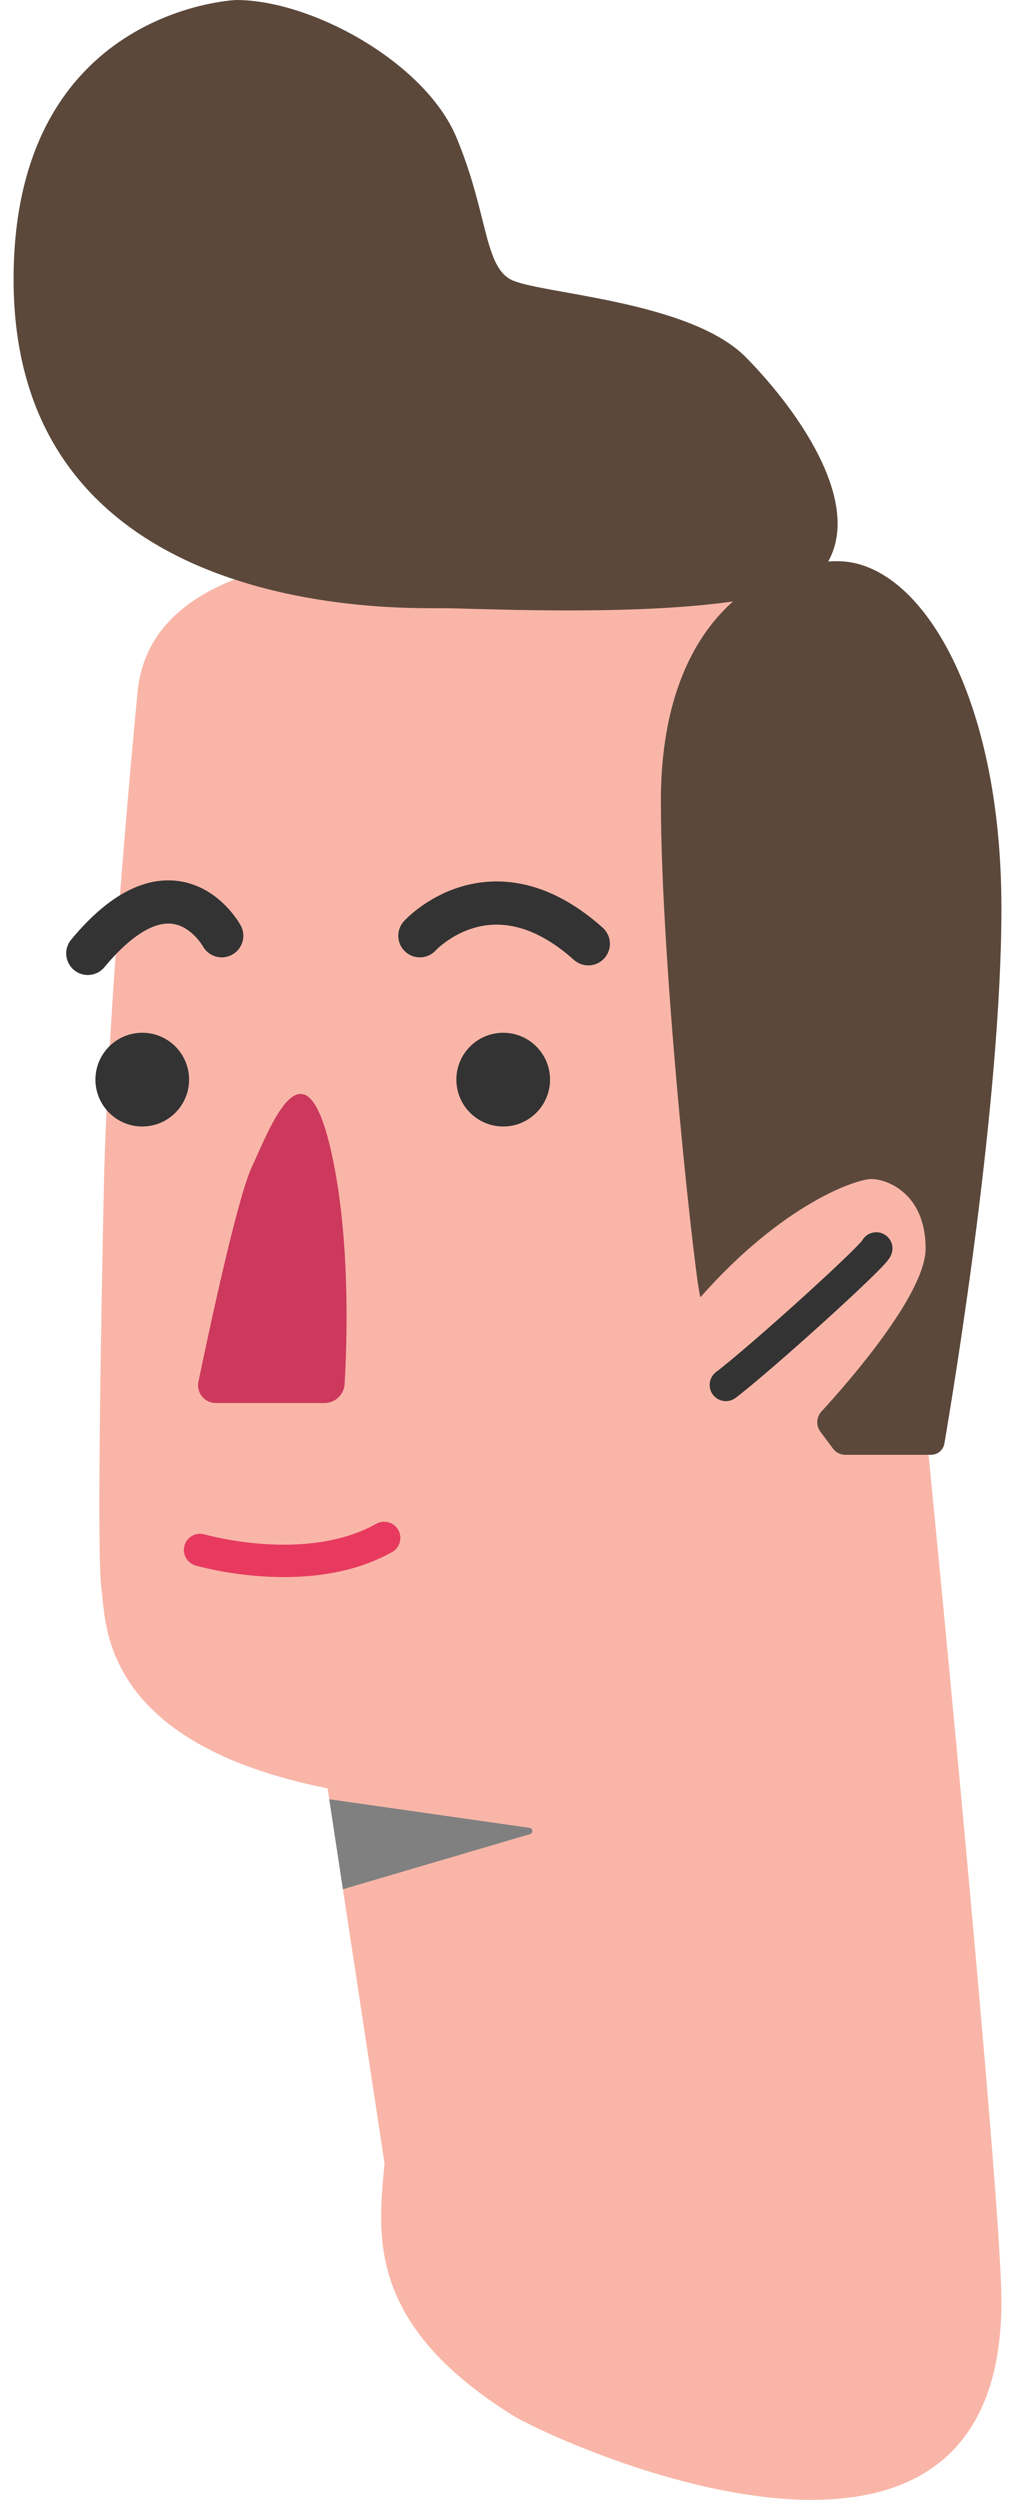
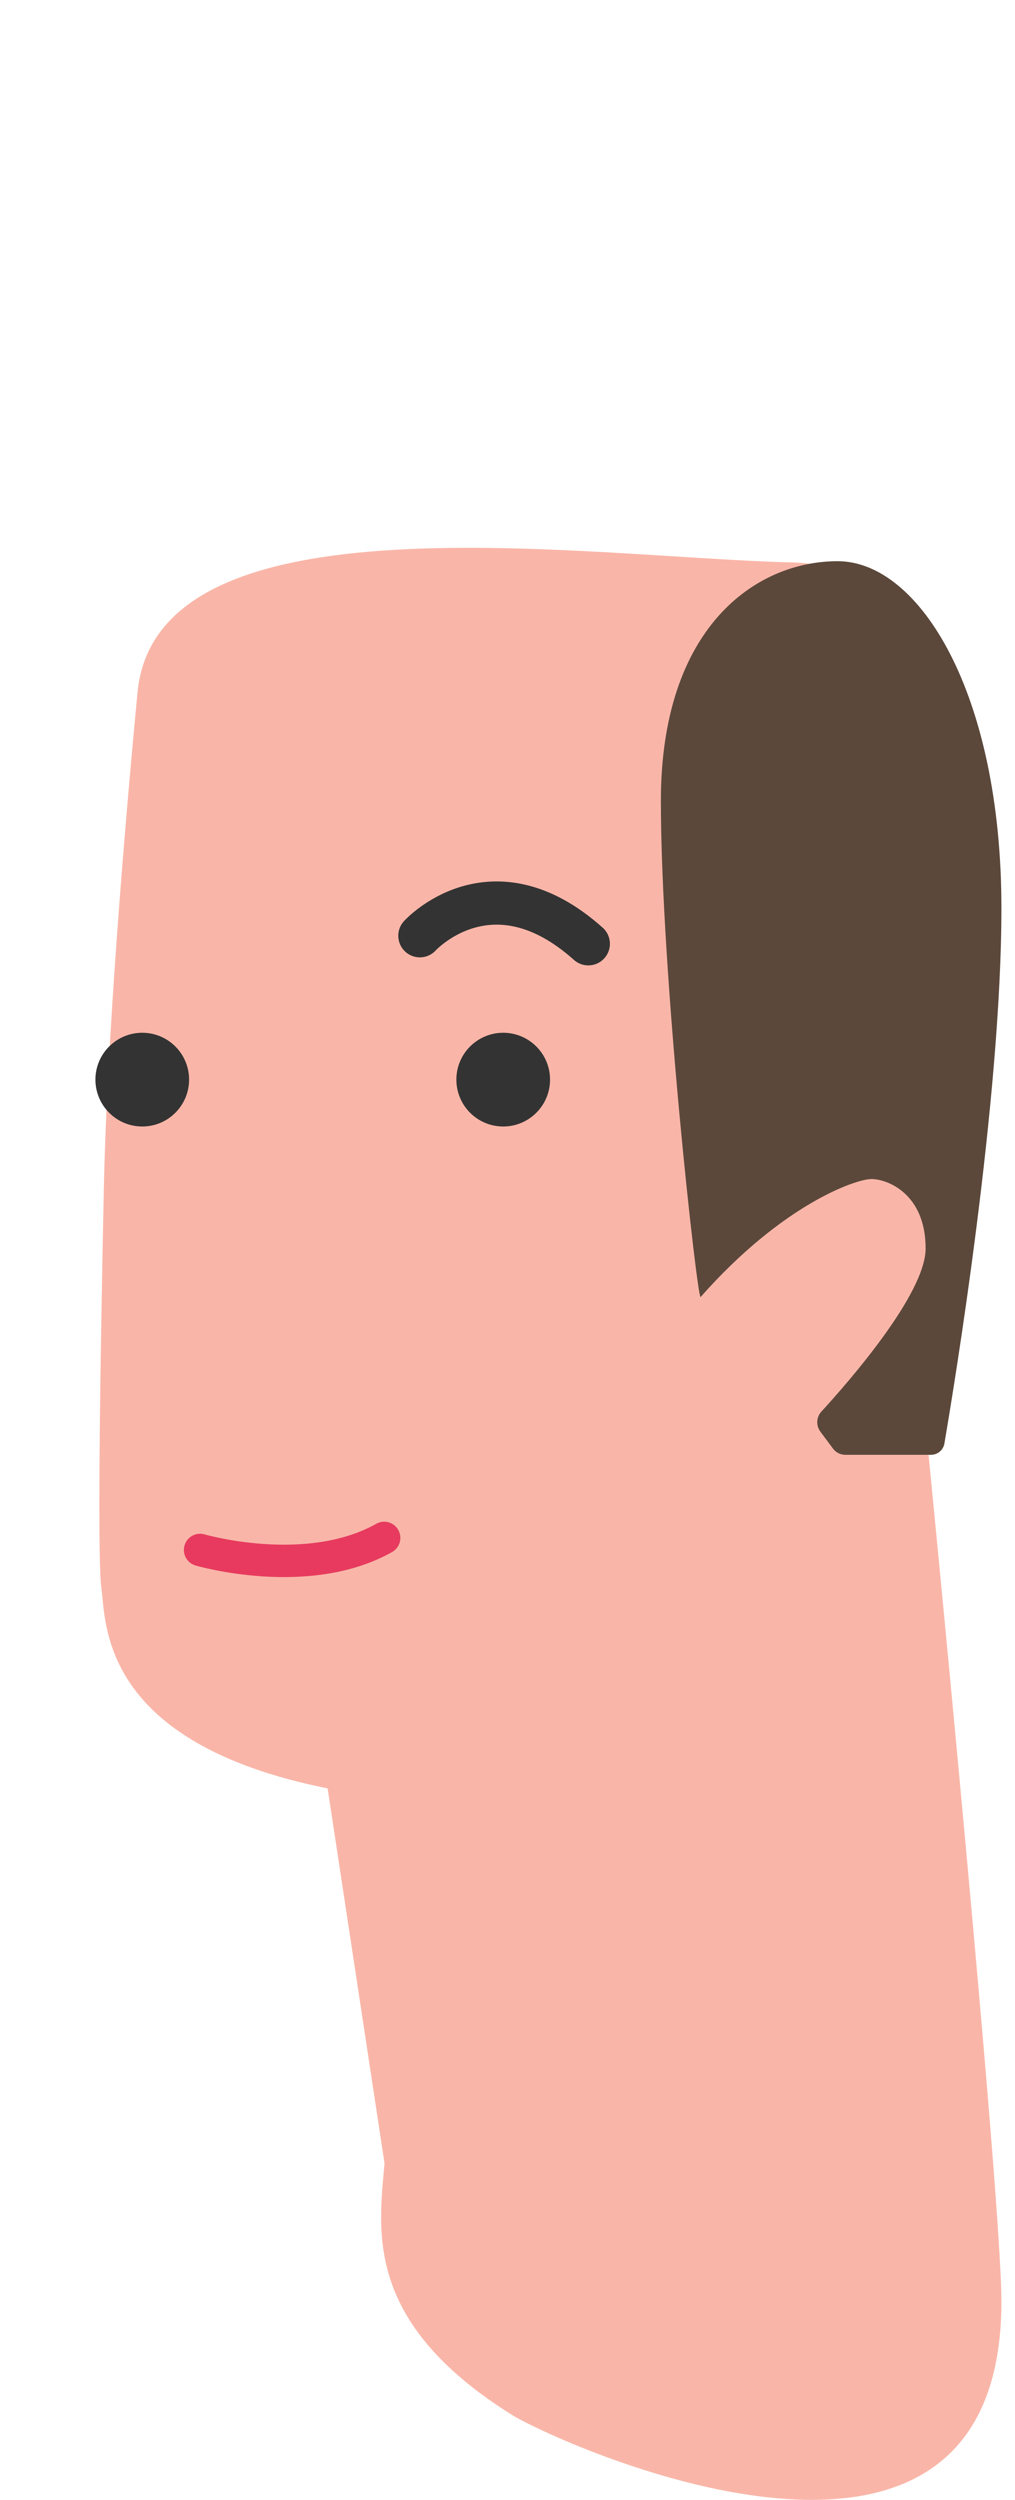
<svg xmlns="http://www.w3.org/2000/svg" version="1.1" id="Capa_1" x="0px" y="0px" width="47.024px" height="115.71px" viewBox="0 0 47.024 115.71" enable-background="new 0 0 47.024 115.71" xml:space="preserve">
  <g>
    <path fill="#F9B6A8" d="M42.938,66.502l2.229-25.085c0,0,1.004-15.162-8.473-15.384c-9.476-0.223-29.434-3.346-30.324,6.02   C5.479,41.417,4.921,49.667,4.81,55.019C4.698,60.37,4.476,71.964,4.698,73.526c0.224,1.561-0.11,7.134,10.48,9.253l2.637,17.359   c-0.292,3.219-0.904,7.382,5.905,11.641c1.925,1.204,22.675,10.78,22.675-5.253C46.395,101.493,42.938,66.502,42.938,66.502z" />
    <path fill="#333333" d="M6.591,47.803c-1.198,0-2.17,0.971-2.17,2.169s0.972,2.17,2.17,2.17c1.197,0,2.169-0.972,2.169-2.17   S7.789,47.803,6.591,47.803" />
    <path fill="#333333" d="M23.313,47.803c-1.198,0-2.17,0.971-2.17,2.169s0.972,2.17,2.17,2.17s2.17-0.972,2.17-2.17   S24.511,47.803,23.313,47.803" />
    <path fill="none" stroke="#333333" stroke-width="2" stroke-linecap="round" stroke-linejoin="round" stroke-miterlimit="10" d="   M19.452,43.313c0,0,3.308-3.643,7.804,0.372" />
-     <path fill="none" stroke="#333333" stroke-width="2" stroke-linecap="round" stroke-linejoin="round" stroke-miterlimit="10" d="   M10.273,43.313c0,0-2.193-4.014-6.206,0.817" />
-     <path fill="#CC395C" d="M9.998,64.941c-0.521,0-0.91-0.475-0.805-0.985c0.501-2.412,1.806-8.517,2.473-9.94   c0.837-1.784,2.397-6.076,3.624-0.948c0.958,4.008,0.793,9.003,0.675,10.995c-0.029,0.494-0.437,0.879-0.933,0.879H9.998z" />
    <path fill="none" stroke="#E73A5E" stroke-width="1.5" stroke-linecap="round" stroke-linejoin="round" stroke-miterlimit="10" d="   M9.269,71.742c0,0,4.961,1.449,8.529-0.557" />
-     <path fill="none" stroke="#333333" stroke-width="1.5" stroke-linecap="round" stroke-linejoin="round" stroke-miterlimit="10" d="   M40.597,57.787c-0.111,0.354-5.352,5.091-6.969,6.317" />
-     <path fill="#5B483B" d="M10.941,0c3.512,0,8.754,2.899,10.202,6.354c1.448,3.457,1.281,5.909,2.508,6.578   c1.227,0.669,8.306,0.948,10.925,3.624c2.621,2.676,5.472,6.946,3.656,9.661c-1.815,2.714-15.585,1.934-17.758,1.934   c-2.174,0-19.845,0.446-19.845-15.218C0.629,0.39,10.941,0,10.941,0" />
    <path fill="#5B483B" d="M32.458,60.036c-0.147,0.167-1.84-14.939-1.84-22.967c0-8.026,4.387-11.093,8.187-11.093   c3.799,0,7.59,6.132,7.59,16.054c0,8.842-2.17,22.021-2.642,24.787c-0.052,0.303-0.313,0.521-0.62,0.521H39.16   c-0.224,0-0.434-0.106-0.566-0.284l-0.586-0.786c-0.21-0.282-0.192-0.671,0.046-0.93c1.235-1.345,4.829-5.442,4.829-7.55   c0-2.545-1.784-3.214-2.509-3.214S36.249,55.743,32.458,60.036" />
-     <path fill="#808080" d="M15.254,83.281l9.281,1.324c0.158,0.022,0.174,0.245,0.021,0.29l-8.669,2.552L15.254,83.281z" />
  </g>
</svg>